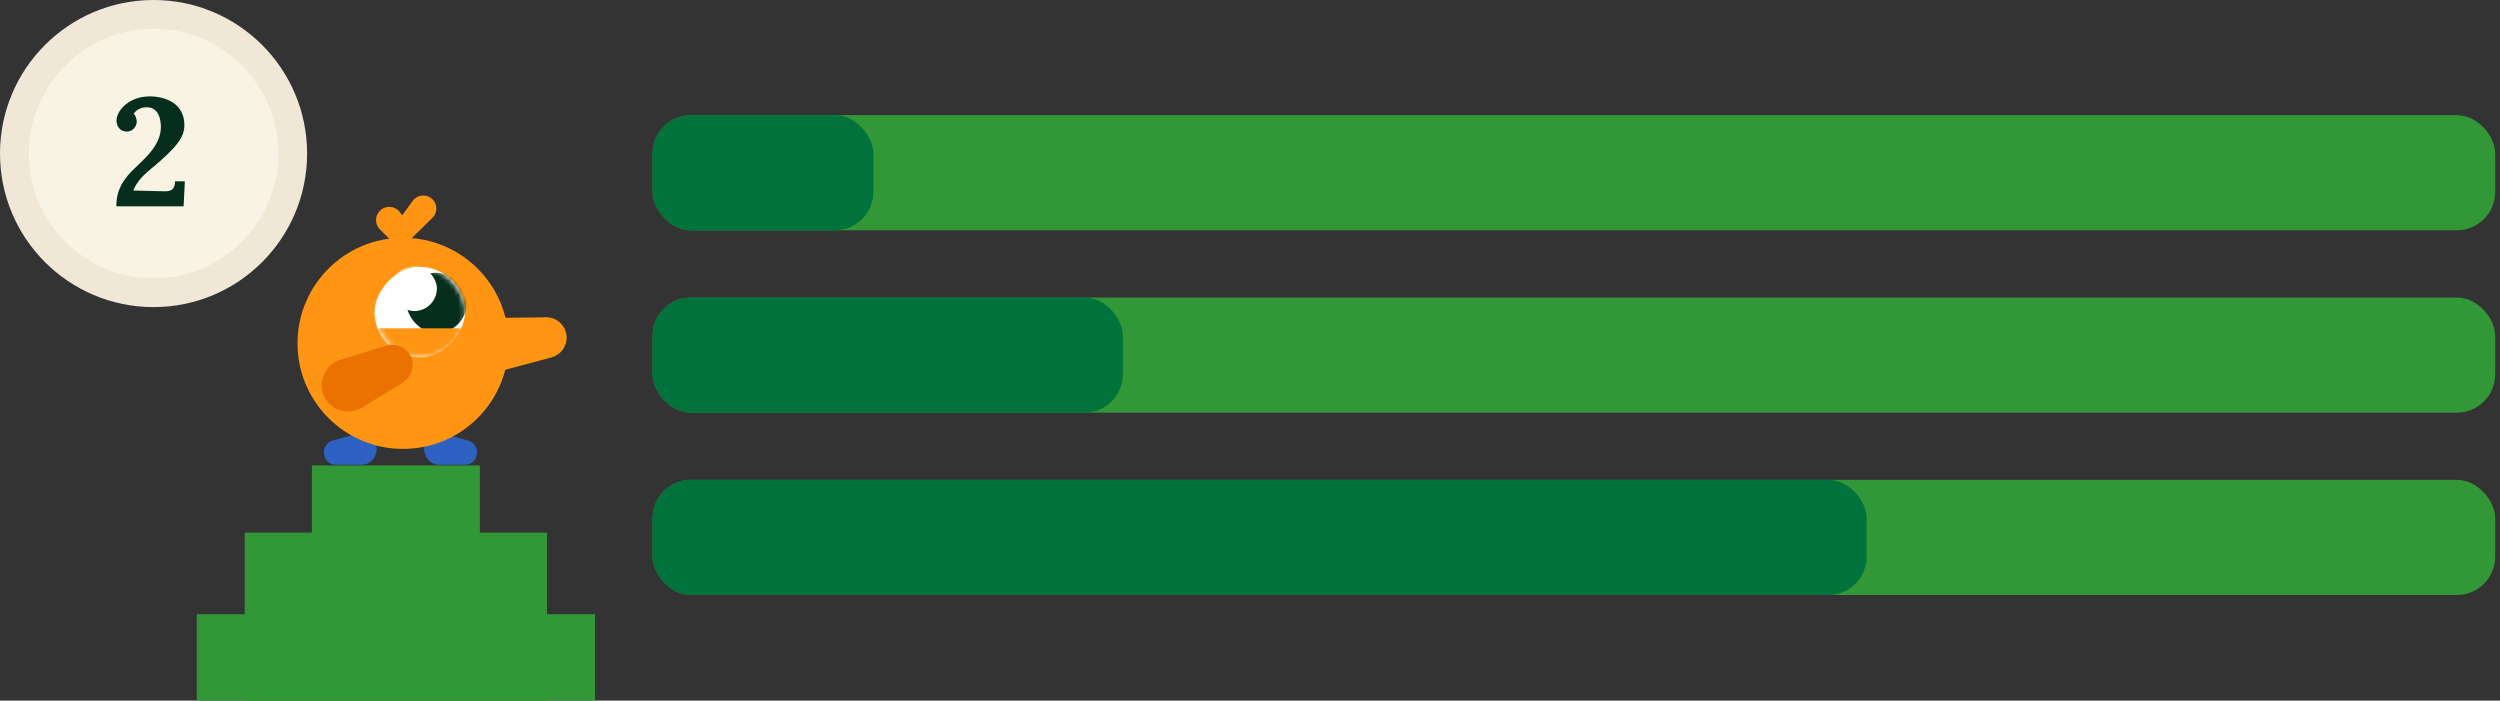
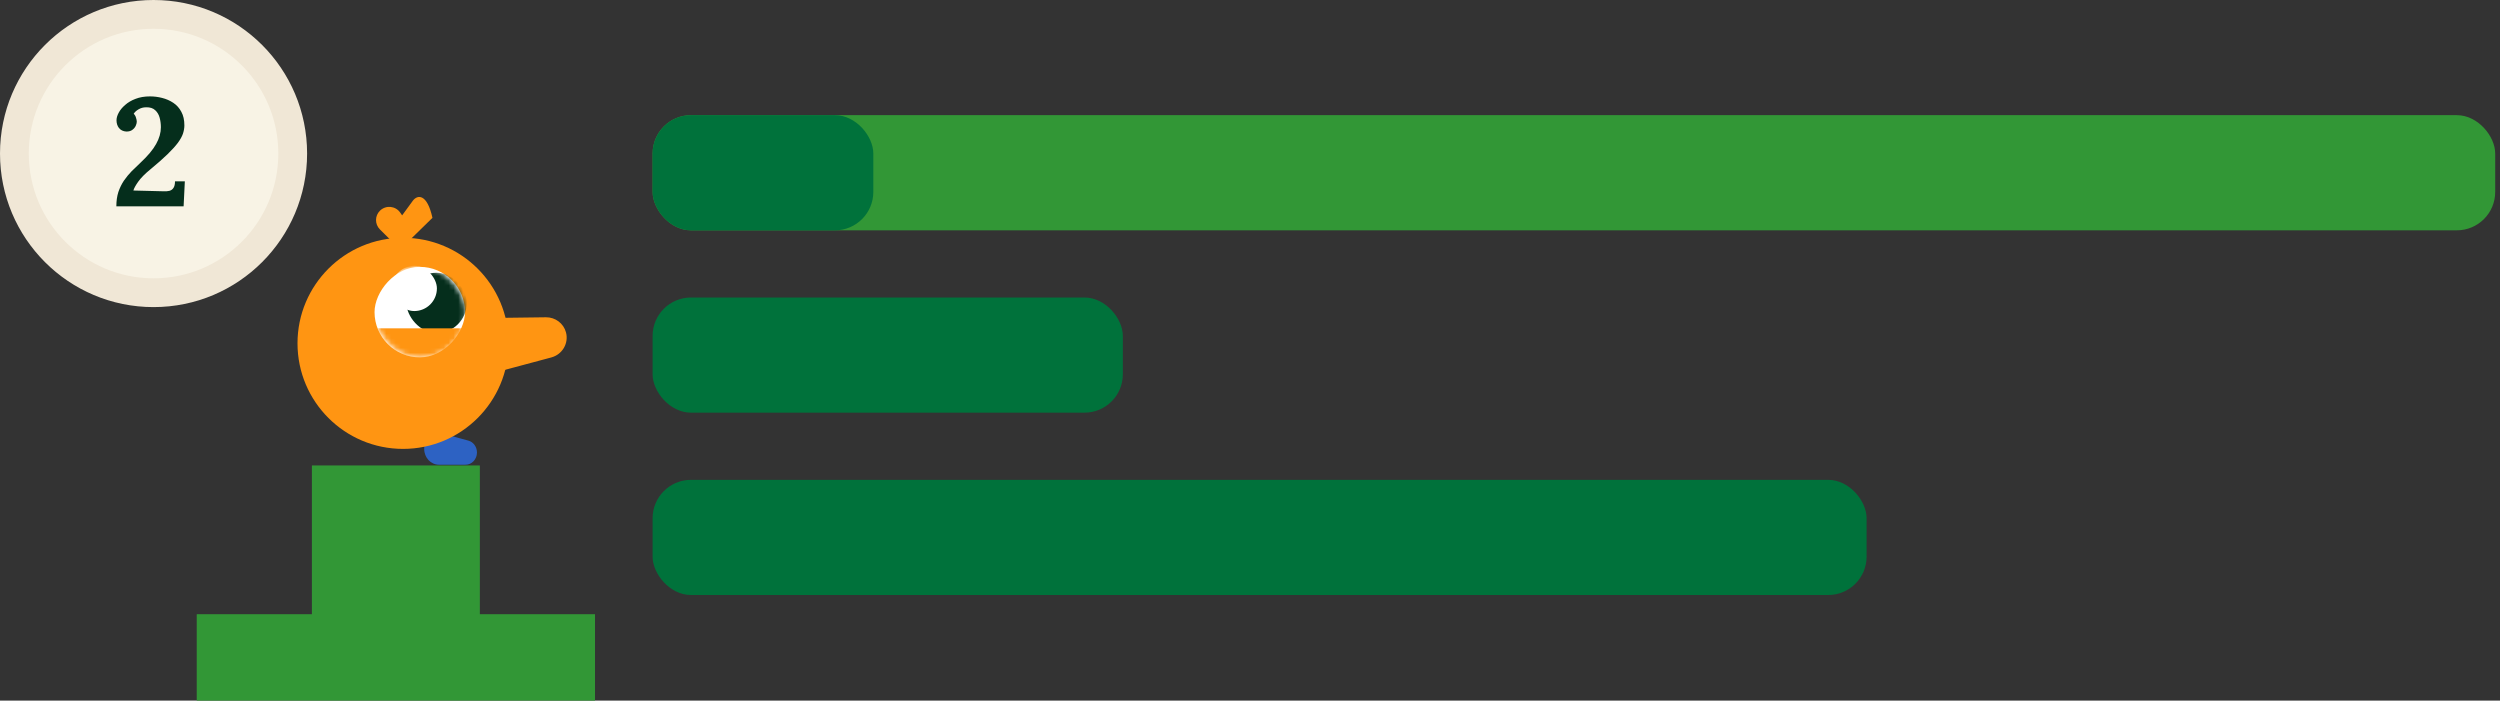
<svg xmlns="http://www.w3.org/2000/svg" width="521" height="146" viewBox="0 0 521 146" fill="none">
  <rect x="0" y="0" width="521" height="146" fill="#333333" stroke="none" />
-   <path d="M67.5 94.297C67.5 93.132 68.238 92.115 69.295 91.825L74.642 90.356C76.597 89.819 78.5 91.395 78.5 93.551C78.5 95.373 77.117 96.85 75.412 96.85L69.89 96.85C68.57 96.85 67.5 95.707 67.5 94.297Z" fill="#2D62C3" />
  <path d="M99.401 94.297C99.401 93.132 98.663 92.115 97.607 91.825L92.259 90.356C90.305 89.819 88.401 91.395 88.401 93.551C88.401 95.373 89.784 96.85 91.49 96.85L97.012 96.85C98.332 96.85 99.401 95.707 99.401 94.297Z" fill="#2D62C3" />
  <path d="M117.952 69.266C117.45 67.39 115.727 66.096 113.765 66.121L103.834 66.248C100.204 66.294 97.575 69.719 98.505 73.189C99.291 76.122 102.332 77.856 105.298 77.061L114.898 74.489C117.193 73.874 118.56 71.535 117.952 69.266Z" fill="#FF9512" />
  <circle cx="22" cy="22" r="22" transform="matrix(-1 0 0 1 106 49.55)" fill="#FF9512" />
  <rect width="18.857" height="18.857" rx="9.429" transform="matrix(-1 0 0 1 96.911 55.614)" fill="white" />
  <mask id="mask0_861_4240" style="mask-type:alpha" maskUnits="userSpaceOnUse" x="78" y="55" width="19" height="20">
    <rect x="96.911" y="74.472" width="18.857" height="18.857" rx="9.429" transform="rotate(-180 96.911 74.472)" fill="white" />
  </mask>
  <g mask="url(#mask0_861_4240)">
    <rect x="97.272" y="69.413" width="12.571" height="12.571" rx="6.286" transform="rotate(180 97.272 69.413)" fill="#052E1C" />
    <rect x="91.05" y="64.823" width="9.429" height="9.429" rx="4.714" transform="rotate(180 91.05 64.823)" fill="white" />
    <path d="M99.584 68.431C99.584 71.494 98.367 74.432 96.201 76.598C94.035 78.764 91.097 79.981 88.034 79.981C84.971 79.981 82.033 78.764 79.867 76.598C77.701 74.432 76.484 71.494 76.484 68.431L88.034 68.431L99.584 68.431Z" fill="#FF9512" />
  </g>
-   <path fill-rule="evenodd" clip-rule="evenodd" d="M90.121 45.398C91.178 44.365 91.212 42.681 90.198 41.606C89.029 40.366 87.015 40.491 86.01 41.866L83.805 44.882L83.394 44.293C82.417 42.895 80.411 42.708 79.191 43.902C78.096 44.973 78.088 46.728 79.174 47.808L81.624 50.248C82.445 51.066 83.708 51.185 84.658 50.594C84.856 50.496 85.042 50.365 85.209 50.203L90.121 45.398Z" fill="#FF9512" />
-   <path d="M85.382 73.854C84.368 72.198 82.349 71.446 80.475 72.026L70.987 74.964C67.52 76.038 65.97 80.068 67.845 83.132C69.431 85.722 72.839 86.522 75.457 84.919L83.934 79.729C85.961 78.489 86.609 75.859 85.382 73.854Z" fill="#EB7100" />
-   <rect x="136" y="62" width="384" height="24" rx="8" fill="#329736" />
+   <path fill-rule="evenodd" clip-rule="evenodd" d="M90.121 45.398C89.029 40.366 87.015 40.491 86.01 41.866L83.805 44.882L83.394 44.293C82.417 42.895 80.411 42.708 79.191 43.902C78.096 44.973 78.088 46.728 79.174 47.808L81.624 50.248C82.445 51.066 83.708 51.185 84.658 50.594C84.856 50.496 85.042 50.365 85.209 50.203L90.121 45.398Z" fill="#FF9512" />
  <rect x="136" y="24" width="384" height="24" rx="8" fill="#329736" />
  <rect x="136" y="62" width="98" height="24" rx="8" fill="#00723B" />
  <rect x="136" y="24" width="46" height="24" rx="8" fill="#00723B" />
-   <rect x="136" y="100" width="384" height="24" rx="8" fill="#329736" />
  <rect x="136" y="100" width="253" height="24" rx="8" fill="#00723B" />
-   <rect x="51" y="111" width="63" height="35" fill="#329736" />
  <rect x="65" y="97" width="35" height="41" fill="#329736" />
  <rect x="41" y="128" width="83" height="18" fill="#329736" />
  <circle cx="32" cy="32" r="29" fill="#F8F3E5" stroke="#F0E7D6" stroke-width="6" />
  <path d="M24.248 43C24.248 41.891 24.387 40.899 24.664 40.024C24.963 39.149 25.347 38.36 25.816 37.656C26.307 36.952 26.84 36.301 27.416 35.704C28.013 35.107 28.621 34.52 29.24 33.944C30.797 32.493 31.896 31.181 32.536 30.008C33.197 28.835 33.528 27.672 33.528 26.52C33.528 25.837 33.443 25.176 33.272 24.536C33.101 23.896 32.792 23.373 32.344 22.968C31.896 22.541 31.267 22.339 30.456 22.36C29.88 22.36 29.357 22.499 28.888 22.776C28.44 23.032 28.099 23.341 27.864 23.704C28.099 23.939 28.259 24.216 28.344 24.536C28.451 24.856 28.504 25.133 28.504 25.368C28.504 25.603 28.429 25.891 28.28 26.232C28.131 26.552 27.896 26.829 27.576 27.064C27.277 27.299 26.861 27.416 26.328 27.416C25.667 27.373 25.155 27.128 24.792 26.68C24.451 26.232 24.28 25.699 24.28 25.08C24.28 24.589 24.429 24.067 24.728 23.512C25.027 22.936 25.475 22.392 26.072 21.88C26.669 21.347 27.395 20.92 28.248 20.6C29.123 20.259 30.125 20.088 31.256 20.088C32.109 20.088 32.952 20.195 33.784 20.408C34.637 20.621 35.416 20.963 36.12 21.432C36.824 21.901 37.379 22.52 37.784 23.288C38.211 24.056 38.424 25.005 38.424 26.136C38.424 26.669 38.328 27.235 38.136 27.832C37.944 28.408 37.592 29.048 37.08 29.752C36.568 30.435 35.853 31.224 34.936 32.12C34.019 33.016 32.835 34.061 31.384 35.256C30.211 36.216 29.347 37.091 28.792 37.88C28.237 38.669 27.907 39.277 27.8 39.704L34.072 39.864C34.563 39.885 34.979 39.853 35.32 39.768C35.683 39.661 35.96 39.459 36.152 39.16C36.365 38.84 36.472 38.381 36.472 37.784H38.52L38.264 43H24.248Z" fill="#052E1C" />
</svg>